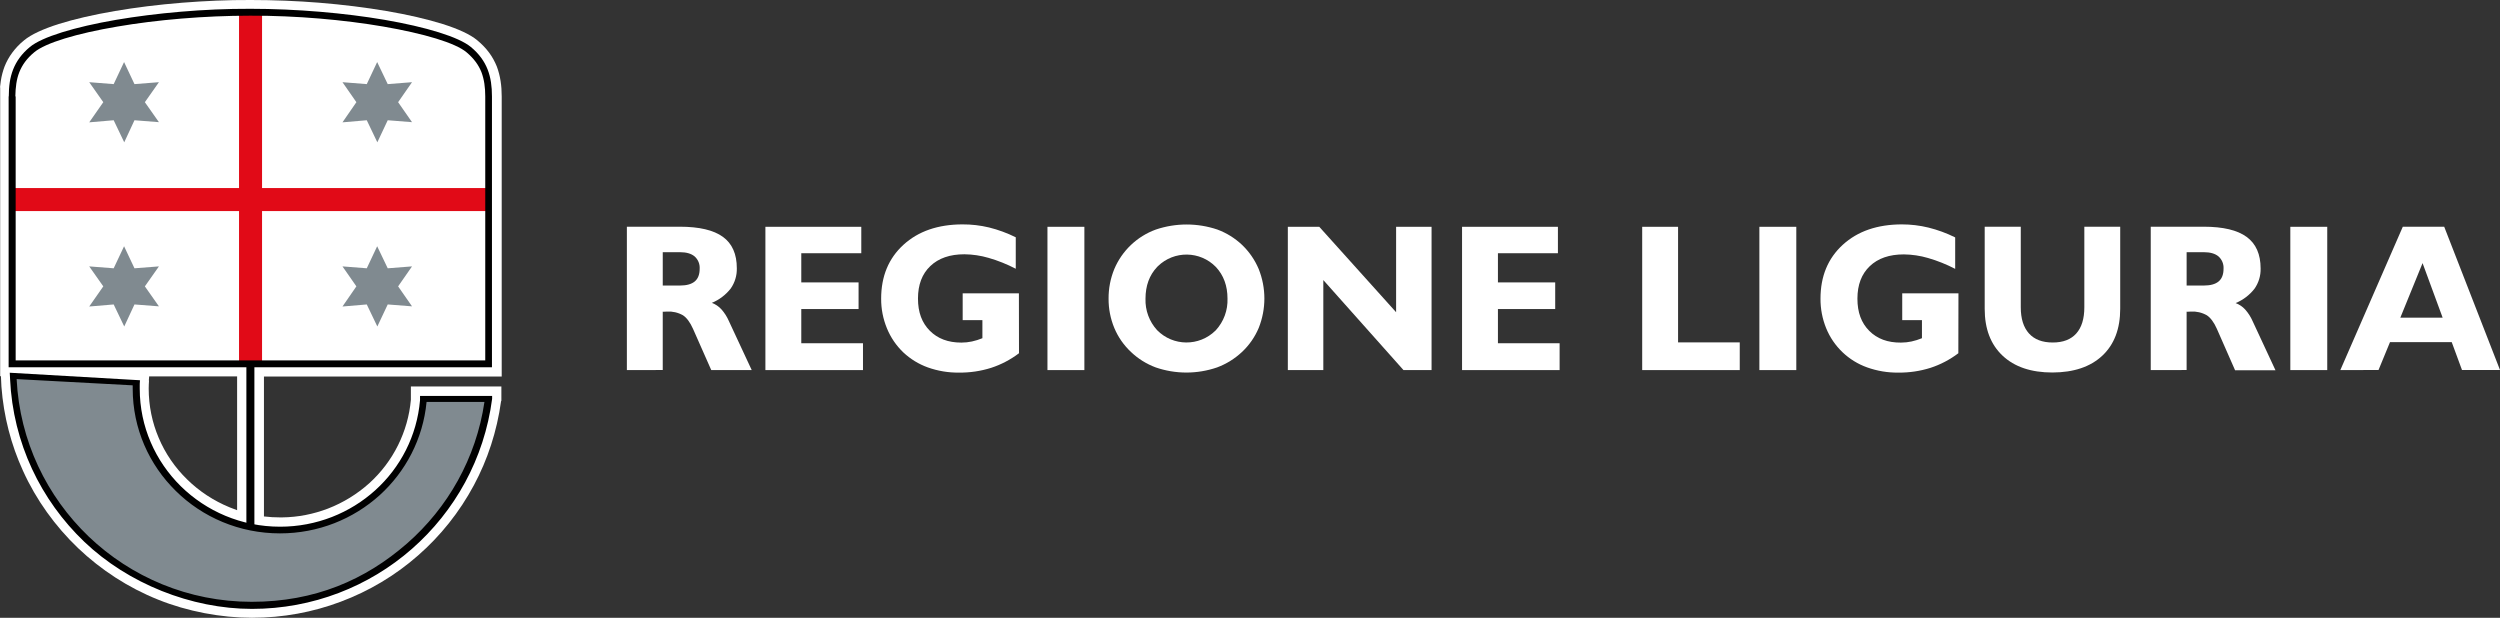
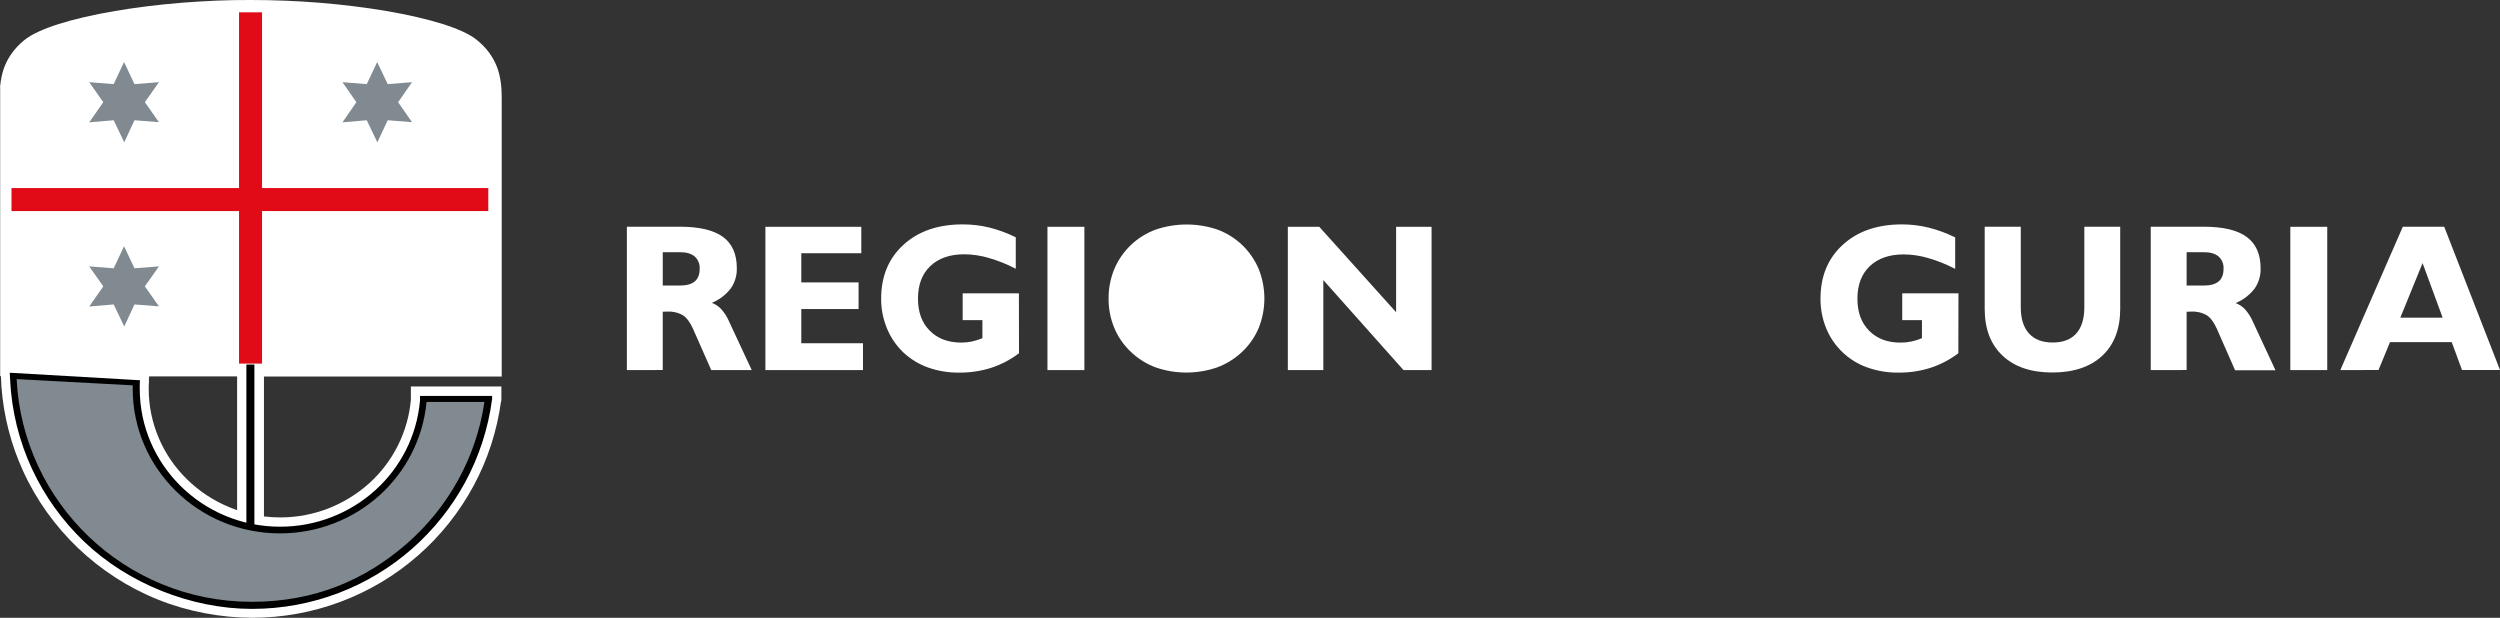
<svg xmlns="http://www.w3.org/2000/svg" id="Livello_2" data-name="Livello 2" viewBox="0 0 1077.37 266.24">
  <rect x="0" y="0" width="1077.37" height="266.24" fill="#333333" stroke="none" />
  <defs>
    <style>
      .cls-1 {
        fill: #fff;
      }

      .cls-2 {
        fill: #808a90;
      }

      .cls-3 {
        fill: #e10a17;
      }
    </style>
  </defs>
  <g id="Livello_1-2" data-name="Livello 1">
    <g id="Livello_1-2" data-name="Livello 1-2">
      <path class="cls-1" d="M270.15,159.49v-61.79h22.8c8.38,0,14.57,1.46,18.58,4.37,4.01,2.91,6.01,7.43,6,13.54.08,3.13-.85,6.2-2.65,8.76-2.13,2.71-4.93,4.83-8.11,6.15,1.58.58,3,1.55,4.13,2.8,1.32,1.49,2.4,3.17,3.19,5l9.86,21.16h-17.44l-7.86-17.78c-1.27-2.83-2.72-4.77-4.33-5.83-2.1-1.19-4.49-1.74-6.9-1.6-.23,0-.54,0-.92.05s-.68,0-.89,0v25.14l-15.46.03ZM293.04,123.05c2.86,0,4.99-.6,6.39-1.79,1.4-1.19,2.09-3,2.09-5.44.13-2.01-.67-3.98-2.18-5.32-1.46-1.22-3.56-1.82-6.3-1.82h-7.43v14.37h7.43Z" />
      <polygon class="cls-1" points="329.85 159.49 329.85 97.74 371.17 97.74 371.17 109.13 345.31 109.13 345.31 121.7 370 121.7 370 133.18 345.31 133.18 345.31 147.92 371.9 147.92 371.9 159.49 329.85 159.49" />
      <path class="cls-1" d="M439.13,152.23c-3.62,2.75-7.68,4.88-12,6.29-4.49,1.41-9.17,2.11-13.88,2.05-4.56.06-9.1-.7-13.4-2.23-3.92-1.41-7.51-3.61-10.55-6.46-3.07-2.93-5.49-6.48-7.09-10.41-1.66-4.05-2.51-8.39-2.48-12.77,0-9.63,3.21-17.37,9.62-23.22,6.41-5.85,14.9-8.77,25.46-8.78,3.84-.02,7.67.43,11.4,1.32,3.99.99,7.85,2.41,11.53,4.24v13.56c-3.74-1.95-7.66-3.52-11.71-4.69-3.39-.99-6.89-1.51-10.42-1.55-6.25,0-11.13,1.69-14.69,5.08-3.56,3.39-5.32,8.05-5.32,14s1.69,10.42,5.08,13.85c3.39,3.43,7.93,5.14,13.64,5.13,1.52,0,3.04-.16,4.53-.48,1.54-.34,3.05-.81,4.51-1.41v-7.78h-8.5v-11.57h24.23l.04,25.83Z" />
      <rect class="cls-1" x="451.4" y="97.74" width="15.91" height="61.75" />
-       <path class="cls-1" d="M477.74,128.7c-.03-4.38.81-8.72,2.47-12.77,3.34-7.9,9.82-14.06,17.88-17,8.61-2.91,17.95-2.91,26.56,0,3.92,1.46,7.51,3.68,10.56,6.55,3.1,2.95,5.56,6.5,7.22,10.45,3.27,8.16,3.27,17.26,0,25.42-1.65,3.92-4.11,7.45-7.22,10.35-3.09,2.9-6.73,5.16-10.71,6.64-8.57,2.95-17.88,2.95-26.45,0-3.96-1.47-7.58-3.73-10.64-6.64-3.1-2.9-5.56-6.43-7.2-10.35-1.66-4.01-2.5-8.31-2.47-12.65M493.65,128.7c-.17,5.01,1.62,9.88,5,13.58,6.88,7,18.13,7.09,25.13.21.07-.07.14-.14.21-.21,3.38-3.7,5.17-8.57,5-13.58,0-5.53-1.67-10.08-5-13.64-6.81-7-18-7.15-25-.34-.11.11-.23.22-.34.34-3.33,3.53-4.99,8.08-5,13.64Z" />
+       <path class="cls-1" d="M477.74,128.7c-.03-4.38.81-8.72,2.47-12.77,3.34-7.9,9.82-14.06,17.88-17,8.61-2.91,17.95-2.91,26.56,0,3.92,1.46,7.51,3.68,10.56,6.55,3.1,2.95,5.56,6.5,7.22,10.45,3.27,8.16,3.27,17.26,0,25.42-1.65,3.92-4.11,7.45-7.22,10.35-3.09,2.9-6.73,5.16-10.71,6.64-8.57,2.95-17.88,2.95-26.45,0-3.96-1.47-7.58-3.73-10.64-6.64-3.1-2.9-5.56-6.43-7.2-10.35-1.66-4.01-2.5-8.31-2.47-12.65M493.65,128.7Z" />
      <polygon class="cls-1" points="570.28 120.69 570.28 159.49 554.99 159.49 554.99 97.74 568.54 97.74 601.65 134.55 601.65 97.74 616.93 97.74 616.93 159.49 604.83 159.49 570.28 120.69" />
-       <polygon class="cls-1" points="630.07 159.49 630.07 97.74 671.38 97.74 671.38 109.13 645.53 109.13 645.53 121.7 670.21 121.7 670.21 133.18 645.53 133.18 645.53 147.92 672.11 147.92 672.11 159.49 630.07 159.49" />
-       <polygon class="cls-1" points="707.7 159.49 707.7 97.74 723.16 97.74 723.16 147.55 749.74 147.55 749.74 159.49 707.7 159.49" />
-       <rect class="cls-1" x="758.2" y="97.74" width="15.91" height="61.75" />
      <path class="cls-1" d="M843.94,152.23c-3.62,2.75-7.68,4.88-12,6.29-4.49,1.41-9.17,2.11-13.88,2.05-4.56.06-9.09-.7-13.39-2.23-8.03-2.85-14.46-8.99-17.68-16.87-1.65-4.05-2.48-8.39-2.45-12.77,0-9.63,3.2-17.37,9.61-23.22,6.41-5.85,14.9-8.77,25.47-8.78,3.85,0,7.69.46,11.43,1.37,3.99.99,7.85,2.41,11.53,4.24v13.56c-3.74-1.95-7.66-3.52-11.71-4.69-3.38-.99-6.89-1.51-10.41-1.55-6.25,0-11.14,1.69-14.69,5.08-3.55,3.39-5.32,8.05-5.32,14s1.69,10.42,5.08,13.85c3.39,3.43,7.95,5.13,13.68,5.08,1.53,0,3.05-.16,4.54-.48,1.54-.34,3.05-.81,4.51-1.41v-7.78h-8.5v-11.57h24.23l-.05,25.83Z" />
      <path class="cls-1" d="M913.7,97.7v35.35c0,8.67-2.57,15.41-7.7,20.22-5.13,4.81-12.3,7.23-21.51,7.26-9.19,0-16.35-2.42-21.49-7.26-5.14-4.84-7.71-11.58-7.7-20.22v-35.35h15.55v34.73c0,4.91,1.18,8.66,3.53,11.27,2.35,2.61,5.77,3.9,10.23,3.9s7.83-1.29,10.15-3.88,3.48-6.35,3.48-11.29v-34.73h15.46Z" />
      <path class="cls-1" d="M926.86,159.49v-61.79h22.8c8.37,0,14.55,1.47,18.55,4.41s6,7.47,6,13.59c.08,3.13-.85,6.2-2.66,8.76-2.13,2.71-4.92,4.83-8.1,6.15,1.58.59,3,1.55,4.13,2.8,1.32,1.49,2.4,3.17,3.19,5l9.85,21.16h-17.41l-7.86-17.87c-1.26-2.83-2.71-4.77-4.32-5.83-2.1-1.19-4.49-1.74-6.9-1.6-.23,0-.54,0-.92.05s-.68,0-.89,0v25.14l-15.46.03ZM949.75,123.05c2.86,0,4.99-.6,6.39-1.79,1.4-1.19,2.09-3,2.09-5.44.13-2.01-.67-3.98-2.18-5.32-1.46-1.22-3.56-1.82-6.3-1.82h-7.43v14.37h7.43Z" />
      <rect class="cls-1" x="987.01" y="97.74" width="15.91" height="61.75" />
      <path class="cls-1" d="M1008.56,159.49l26.93-61.79h17.83l24.05,61.75h-16.38l-4.42-12h-26.61l-4.94,12-16.46.04ZM1034.42,136.89h18.23l-8.65-23.51-9.58,23.51Z" />
      <g>
        <g>
          <path class="cls-1" d="M0,37.63c.07-.9.21-1.86.34-2.69.34-2.27.9-4.34,1.65-6.34.83-2.07,1.93-4.07,3.31-5.93s3.03-3.65,5.1-5.31c2.96-2.48,8.2-4.89,14.95-7.03,6.61-2.07,14.88-4,24.18-5.58,8.89-1.52,18.74-2.76,29.01-3.58C88.13.42,98.05-.06,108.04,0c9.99,0,19.98.41,29.49,1.17,10.27.83,20.12,2.07,29.01,3.58,9.3,1.58,17.57,3.51,24.18,5.58,6.75,2.14,11.92,4.48,14.95,7.03,2,1.65,3.72,3.45,5.1,5.31,1.45,1.93,2.48,3.93,3.31,5.93.76,2,1.31,4.13,1.65,6.34.34,2.14.48,4.34.48,6.68h0v120.65h-102.46v60.29c2.27.28,4.62.41,7.03.41h.76c6.96-.07,13.64-1.45,19.77-3.79,6.61-2.55,12.61-6.27,17.78-10.89,5.1-4.62,9.37-10.2,12.47-16.47,2.96-5.99,4.89-12.54,5.51-19.57v-5.72h39v6.13l-.14.28c-1.79,12.95-5.79,25.15-11.71,36.17-6.2,11.58-14.4,21.84-24.12,30.32-9.72,8.54-21.02,15.3-33.35,19.91-11.92,4.48-24.8,6.89-38.17,6.89s-27.91-2.76-40.38-7.79c-12.95-5.17-24.67-12.82-34.59-22.26-9.85-9.44-17.98-20.67-23.7-33.28-5.1-11.16-8.34-23.43-9.3-36.31h0l-.21-4.48H.07V37.63h.14-.21ZM64.22,163.99c-.07,1.17-.14,2.27-.14,3.45,0,7.51,1.52,14.68,4.27,21.15,2.82,6.75,7.03,12.88,12.26,17.98,5.17,5.1,11.44,9.23,18.33,12.06,1.03.41,2.14.83,3.24,1.24v-57.67h-37.9l-.14,1.79h.07Z" />
          <path class="cls-1" d="M4.75,155.31V43.55h0v-2c0-2.07.14-4,.41-5.86.28-1.86.76-3.65,1.45-5.37.69-1.72,1.58-3.31,2.76-4.89,1.17-1.52,2.55-3.03,4.27-4.41,2.62-2.14,7.3-4.27,13.57-6.2,6.27-1.93,14.19-3.72,23.15-5.31,8.75-1.52,18.47-2.76,28.59-3.58h0c9.44-.76,19.29-1.17,29.08-1.17s19.64.41,29.08,1.17h0c10.06.83,19.77,2.07,28.59,3.58,8.96,1.52,16.88,3.31,23.15,5.31,6.27,1.93,11.02,4.07,13.57,6.2,1.72,1.45,3.1,2.89,4.27,4.41,1.17,1.58,2.07,3.17,2.76,4.89.69,1.72,1.1,3.51,1.45,5.37.28,1.79.41,3.79.41,5.86v2h0v113.76H4.96v-2h-.21Z" />
        </g>
        <rect class="cls-3" x="103.01" y="5.31" width="9.92" height="151.38" />
        <rect class="cls-3" x="4.96" y="81.04" width="205.47" height="9.92" />
        <g>
          <path class="cls-2" d="M7.3,161.44l50.02,2.69h1.93v3.45c0,8.2,1.65,15.99,4.62,23.08,3.1,7.37,7.65,14.06,13.37,19.64,5.65,5.58,12.4,10.06,19.98,13.09,6.89,2.82,14.4,4.41,22.26,4.55h1.31c7.85,0,15.43-1.45,22.32-4.13,7.17-2.76,13.71-6.82,19.29-11.85,5.51-4.96,10.13-10.96,13.5-17.64,3.24-6.48,5.37-13.64,6.06-21.22l.14-1.79h29.01l-.34,2.27c-1.79,12.26-5.79,23.7-11.44,34.11-5.86,10.68-13.5,20.19-22.6,28.11-9.3,8.13-20.05,14.61-31.83,19.02-11.37,4.27-23.7,6.61-36.45,6.61s-26.6-2.62-38.52-7.37c-12.33-4.96-23.56-12.2-33-21.22-9.37-8.96-17.09-19.64-22.53-31.63-5.31-11.51-8.47-24.18-9.16-37.62l-.14-2.2,2.2.14v-.07Z" />
-           <path d="M3.79,41.55h0c0-4.27.48-8.06,1.86-11.58s3.65-6.75,7.23-9.72c5.24-4.34,19.22-8.61,37.21-11.71,17.02-2.89,37.69-4.82,57.81-4.75,20.12,0,40.79,1.86,57.81,4.75,17.98,3.1,31.97,7.37,37.21,11.71,3.58,2.96,5.86,6.2,7.23,9.72s1.86,7.3,1.86,11.58h0v116.72H3.72V41.55h.07ZM6.75,41.55h0v113.76h202.37V41.55h0c0-3.93-.48-7.37-1.65-10.47-1.24-3.1-3.24-5.86-6.41-8.54-4.82-4.07-18.33-8.06-35.83-11.09-16.88-2.89-37.41-4.75-57.33-4.69-19.91,0-40.45,1.79-57.33,4.69-17.5,2.96-31.01,7.03-35.83,11.09-3.17,2.62-5.17,5.44-6.41,8.54s-1.65,6.61-1.72,10.47" />
        </g>
-         <polygon class="cls-2" points="162.54 106.12 158.06 115.62 147.59 114.8 153.58 123.41 147.59 132.09 158.06 131.2 162.61 140.7 167.09 131.2 177.56 132.02 171.57 123.41 177.56 114.8 167.09 115.62 162.54 106.12" />
        <polygon class="cls-2" points="53.47 106.12 48.99 115.62 38.45 114.8 44.51 123.41 38.45 132.09 48.99 131.2 53.54 140.7 57.95 131.2 68.49 132.02 62.43 123.41 68.49 114.8 57.95 115.62 53.47 106.12" />
        <polygon class="cls-2" points="162.54 26.74 158.06 36.25 147.59 35.42 153.58 44.04 147.59 52.72 158.06 51.82 162.61 61.33 167.09 51.82 177.56 52.65 171.57 44.04 177.56 35.42 167.09 36.25 162.54 26.74" />
        <polygon class="cls-2" points="53.47 26.74 48.99 36.25 38.45 35.42 44.51 44.04 38.45 52.72 48.99 51.82 53.54 61.33 57.95 51.82 68.49 52.65 62.43 44.04 68.49 35.42 57.95 36.25 53.47 26.74" />
        <rect x="106.18" y="157.1" width="3.45" height="70.14" />
        <path d="M60.29,163.79v.69c-.07.55-.07,1.03-.07,1.52v1.52h0c0,16.4,6.75,31.21,17.71,42.03,10.96,10.75,26.05,17.43,42.79,17.43h0c15.71,0,30.18-5.93,41-15.71,10.82-9.78,17.98-23.43,19.29-38.79v-1.86h31.07v1.24h0c-3.38,25.91-16.12,48.51-34.59,64.7-18.47,16.19-42.72,25.84-68.9,25.84s-53.47-10.96-72.28-28.94c-18.67-17.85-30.73-42.51-31.97-70.14h0l-.14-2.69,56.22,3.24-.14-.07ZM57.19,166.06l-50.02-2.69c1.31,26.73,13.02,50.57,31.07,67.87,18.26,17.43,42.99,28.11,70.21,28.11s48.99-9.44,66.97-25.15c17.5-15.3,29.77-36.66,33.35-60.98h-24.94c-1.52,15.92-9.03,30.04-20.19,40.17-11.37,10.27-26.46,16.47-42.99,16.47h0c-17.5,0-33.42-6.96-44.86-18.26-11.51-11.3-18.6-26.87-18.6-44.1h0v-1.45" />
      </g>
    </g>
  </g>
</svg>